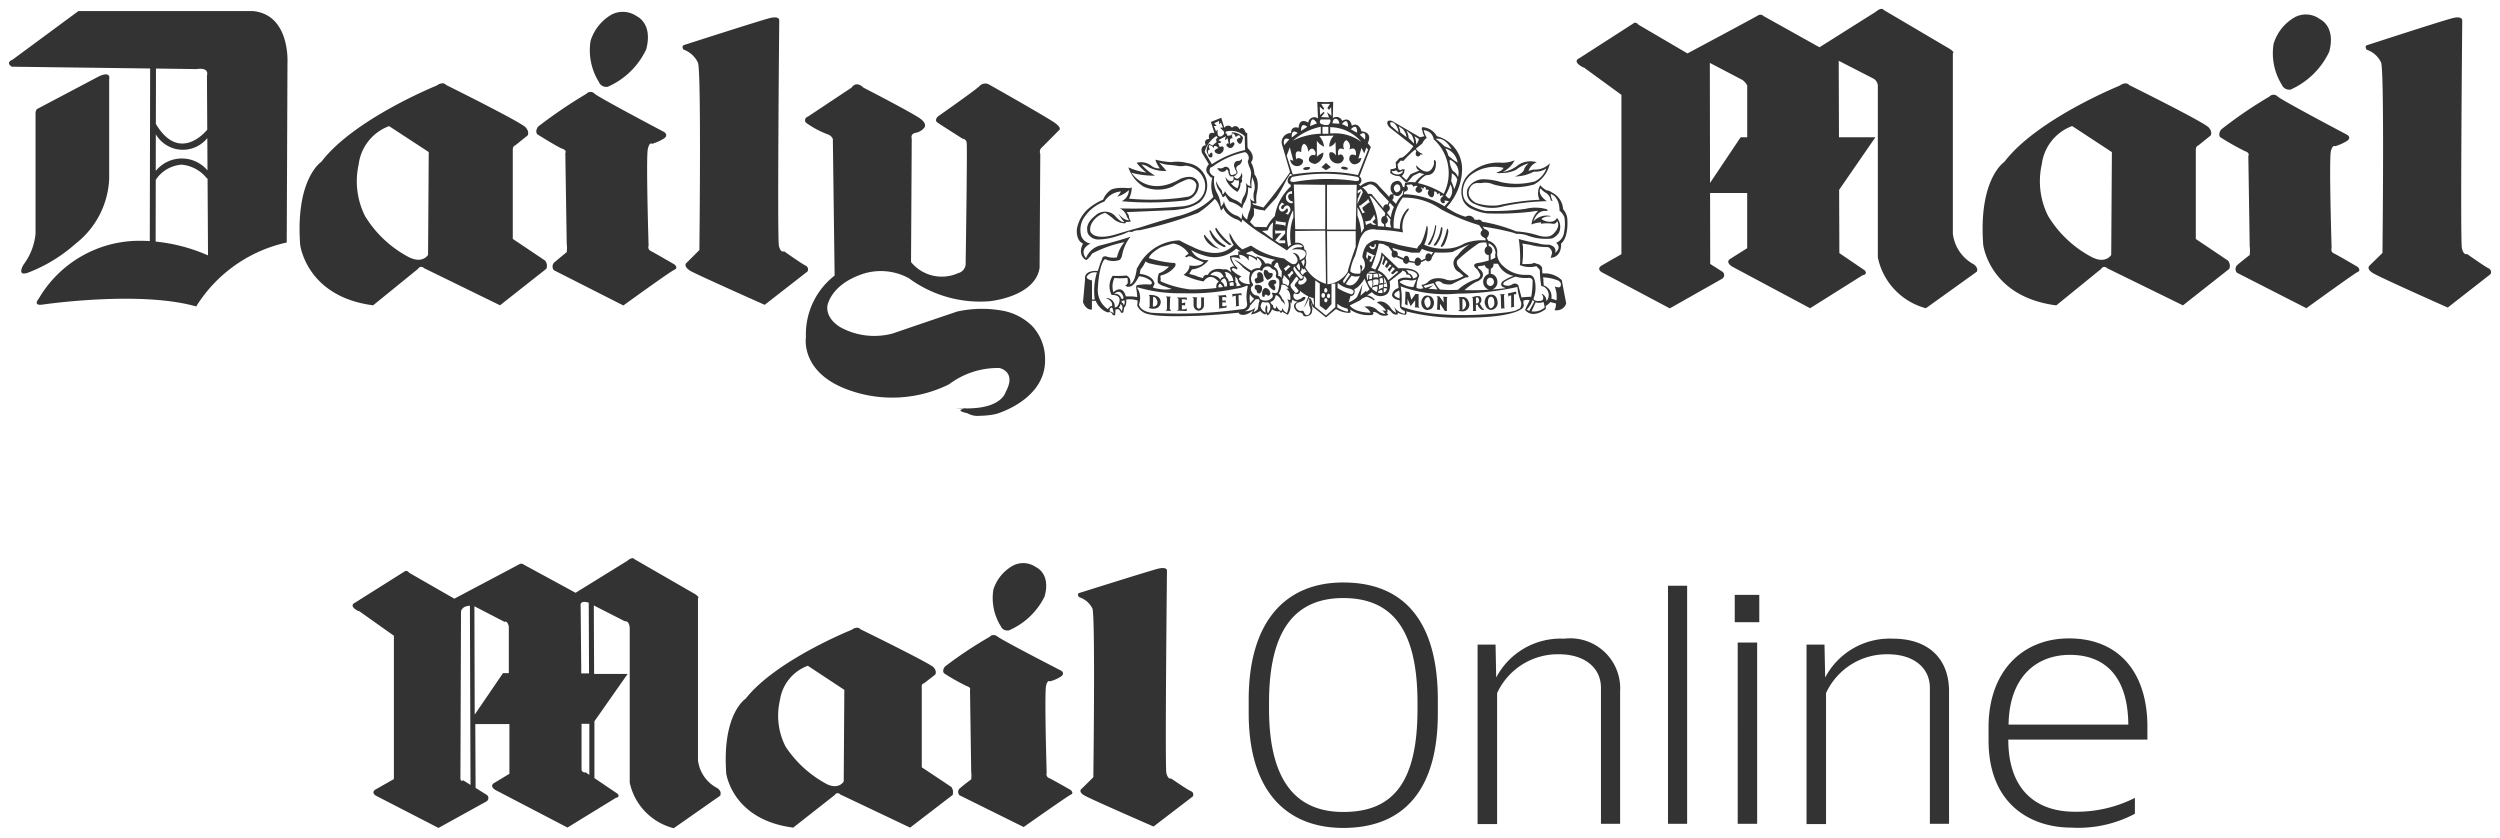
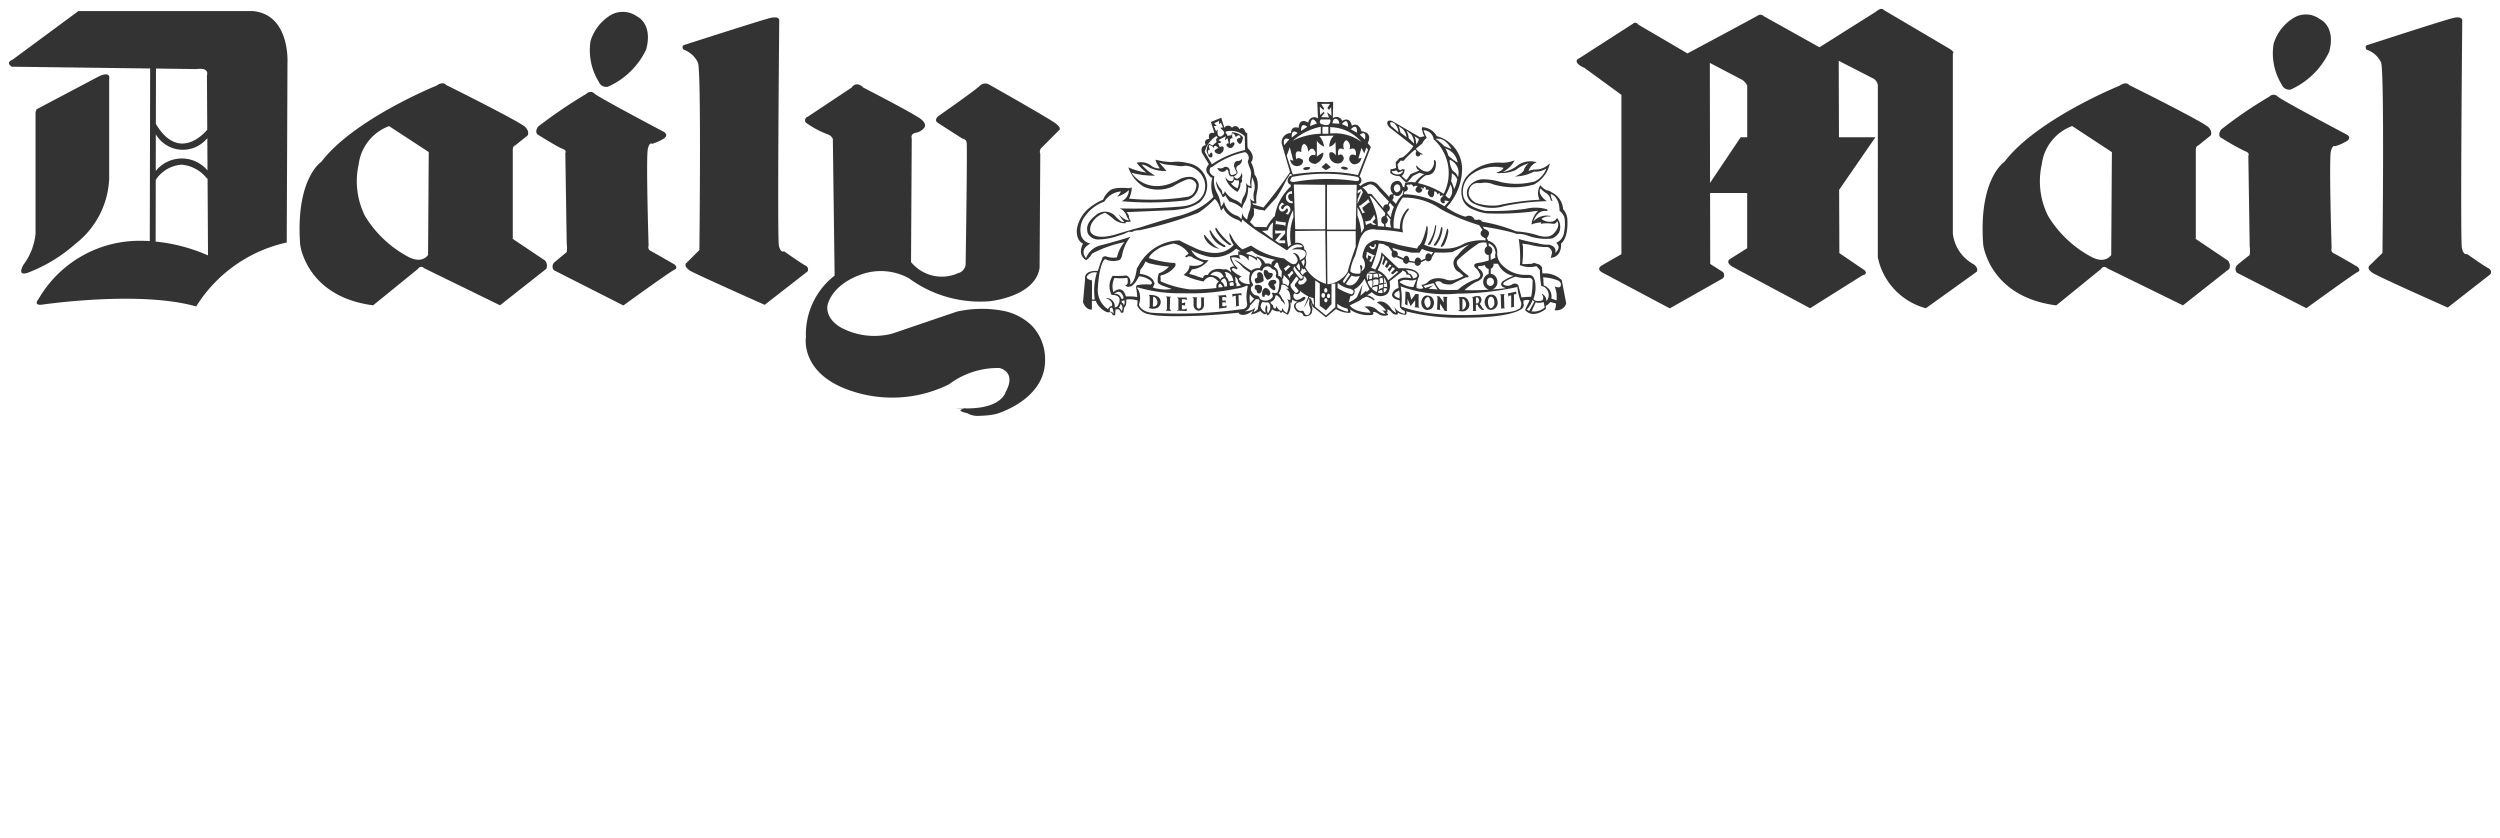
<svg xmlns="http://www.w3.org/2000/svg" width="140.399" height="47.066" viewBox="0 0 140.399 47.066">
  <g transform="translate(-419.56 -1177.5)">
    <g transform="translate(439.361 1208.848)">
-       <path d="M15.564,12.6V3.892c-.05-.413-.268-.347-.268-.347l-1.749-.892L13.564,6.5h1.882l-1.865,2.66v3.19l1.294.875c.185.2-.084.231-.084.231l-2.723,1.67L8.018,13.016c-.353-.231-.084-.381-.084-.381l.873-.528V9.314H6.891L6.908,12.9l.64.4a.222.222,0,0,1-.034.362L4.824,15.148,1.295,13.33c-.3-.215.033-.363.033-.363l.992-.563V4.355L.386,2.983l-.1-.033C-.252,2.653.134,2.5.134,2.5L2.908.752c.152-.115.269.066.269.066L5.714,2.273S9.127.47,9.363.339a.232.232,0,0,1,.27.033l2.89,1.57L15.413.157c.336-.28.42-.1.42-.1l3.413,1.967c.268.182.151.231.151.231v9.09a2.036,2.036,0,0,0,1.093,1.571c.269.2.152.347.167.413l-2.621,1.835A3.374,3.374,0,0,1,15.564,12.6Zm-8.941.133L6.589,2.67c-.471.016-.5.33-.5.33l-.033,9.387c.033.2.151.083.151.083Zm6.673-.563V9.3h-.438v2.579a.188.188,0,0,0,.235.148ZM6.858,8.784,8.437,6.47V6.454h.337V3.843c-.085-.38-.235-.265-.235-.265L6.841,2.7Zm5.95-6.114.033,3.536V6.47h.438L13.262,2.5a.871.871,0,0,0-.253-.046C12.755,2.458,12.808,2.67,12.808,2.67ZM50.325,8.7V7.941c0-4.263,1.966-6.577,5.311-6.577,3.53,0,5.311,2.331,5.311,6.577v.727c.017,4.348-1.916,6.48-5.311,6.48C52.475,15.148,50.325,13.115,50.325,8.7Zm1.142-.578v.33c0,4.032,1.5,5.8,4.169,5.8,2.689,0,4.169-1.521,4.169-5.768V8.123c0-3.966-1.312-5.884-4.169-5.884C52.947,2.239,51.467,4.008,51.467,8.123Zm40.408,2.1V9.495c0-3.157,1.916-4.991,4.521-4.991,2.773,0,4.4,1.884,4.4,4.958v.727H92.984c0,2.81,1.547,4.049,3.731,4.049a7.243,7.243,0,0,0,3.379-.777v.892a6.782,6.782,0,0,1-3.58.777C94.4,15.131,91.875,13.958,91.875,10.222ZM93,9.346h6.724c-.018-2.644-1.26-3.917-3.278-3.917C94.531,5.429,93.034,6.7,93,9.346ZM27.381,13.264a.178.178,0,0,0-.3.033l-2.336,1.834c-3.177-.412-3.7-2.66-3.765-3.058v-.066c-.218-3.289,1.093-4.115,1.093-4.115,1.7-2.166,5.95-3.868,5.95-3.868.353-.248.5-.033.5-.033s3.884,1.9,4.1,2.132.1.414.1.414l-.639.495c-.15.017-.118.231-.118.231v4.48l1.664,1.107a.52.52,0,0,1,.068.447l-2.387,1.834ZM24,7.974a3.8,3.8,0,0,0,.32,2.612A6.349,6.349,0,0,0,26.658,12.7c.656.3.924-.149.924-.166l.034-5.14L25.566,6.041A2.429,2.429,0,0,0,24,7.974Zm10.086,5.34a.267.267,0,0,1,.049-.414c.2-.181.606-.479.606-.479a1.738,1.738,0,0,0,0-.43l-.067-4.578s.083-.149-.186-.231a11.449,11.449,0,0,1-1.26-.711s-.152-.116.033-.381a23.014,23.014,0,0,1,2.506-1.668.315.315,0,0,1,.436-.033c.252.214,3.6,1.933,3.6,1.933s.235.149-.033.331a2.163,2.163,0,0,1-.605.264s-.135-.116-.218.248c-.1.4.033,4.909.033,4.909a.212.212,0,0,0,.118.265c.186.082,1.228.677,1.228.677s.218.182,0,.265c-.2.1-2.639,1.817-2.639,1.817Zm6.992,0c-.37-.231-.118-.381-.118-.381L41.6,12.3s.118-8.992-.05-9.471a1.251,1.251,0,0,0-.757-.644c-.135-.2.017-.231.017-.231S44.727.719,45.249.586c.52-.116.487.115.487.115s-.118,10.991-.034,11.372c.1.38.27.3.27.3s.907.627,1.109.711a.2.2,0,0,1,.1.3l-2.2,1.685S41.365,13.495,41.08,13.314Zm40.575,1.618V4.851h1.009L82.7,6.7A4.093,4.093,0,0,1,86.512,4.52c1.9,0,3.144,1.042,3.144,2.958v7.437H88.58V7.28c0-1.108-.891-1.885-2.37-1.885a3.753,3.753,0,0,0-3.462,2.181v7.355Zm-18.473,0V4.851h1.009L64.225,6.7A4.09,4.09,0,0,1,68.041,4.52a2.807,2.807,0,0,1,3.143,2.958v7.437H70.108V7.28c0-1.108-.89-1.885-2.37-1.885a3.756,3.756,0,0,0-3.462,2.181v7.355Zm14.608-.016V4.735h1.092V14.917Zm-3.916,0V1.545h1.076v13.37ZM36.407,3.826a2.984,2.984,0,0,1-.42-2.066A2.362,2.362,0,0,1,37.079.421,1.24,1.24,0,0,1,38.373.5s.858.347.488,1.653a3.977,3.977,0,0,1-2,1.9.44.44,0,0,1-.079.006A.379.379,0,0,1,36.407,3.826Zm41.214-.231V2.058H79V3.595Z" transform="translate(0 0)" fill="#333" stroke="rgba(0,0,0,0)" stroke-miterlimit="10" stroke-width="1" />
-     </g>
+       </g>
    <g transform="translate(420.063 1178)">
      <path d="M53.818,22.705c-.588-.129-.376-.215-.162-.259l.356-.015c1.767-.057,1.961-.916,1.961-.916.64-1.153-.349-1.348-.349-1.348a4.564,4.564,0,0,0-2.833.918,7.19,7.19,0,0,1-5.8.254c-2.563-.995-2.233-2.908-2.233-2.908a4.169,4.169,0,0,1,1.611-3.454l-.1-7.67A.456.456,0,0,0,46,7.053a5.254,5.254,0,0,1-1.243-.664.208.208,0,0,1,.1-.332l2.465-1.639c.29-.411.659,0,.659,0s2.891,1.485,3.24,1.776c.37.294.175.489.175.489a.8.8,0,0,1-.465.273c-.331.058-.231.332-.231.332l-.04,6.929a2.232,2.232,0,0,0,2.64.624.556.556,0,0,0,.428-.585s.1-6.518.057-6.734a.248.248,0,0,0-.231-.233s-1.2-.762-1.4-.9c-.214-.137.018-.351.018-.351s2.038-1.425,2.33-1.7a.436.436,0,0,1,.525-.1s3.358,1.893,3.744,2.186.2.39.2.39l-.952.957a.316.316,0,0,0-.1.371l-.039,6.4c-.252,1.64-2.815,1.875-2.815,1.875a6.74,6.74,0,0,1-4.521-1.288A3.282,3.282,0,0,0,47.9,14.9c-1.8.624-1.941,1.8-1.941,1.8-.059.841.874,1.25.874,1.25a3.954,3.954,0,0,0,2.814.273c1.417-.488,3.61-1.229,3.61-1.229a6.476,6.476,0,0,1,2.465-.059,3.191,3.191,0,0,1,1.728.86,2.709,2.709,0,0,1,.738,1.872c.057,2.3-2.757,3.084-2.757,3.084a4.651,4.651,0,0,1-.91.1A1.169,1.169,0,0,1,53.818,22.705Zm.058-.293s-.11.011-.22.033c-.264.011-.4.015-.445.015C53.05,22.462,53.876,22.413,53.876,22.413Zm24.591-5.428a.176.176,0,0,1-.021.195A1.109,1.109,0,0,1,78,17.064l-.019.1a.354.354,0,0,1-.33-.117.477.477,0,0,0-.251-.175s.078.2-.059.2a.152.152,0,0,1,.115.116.582.582,0,0,1-.484-.018s-.234-.2-.37-.137c0,0,.078.059-.038.155a1.86,1.86,0,0,1-1.261-.312s.117.195-.038.195a1.472,1.472,0,0,1-.738-.216l-.564.469L73.3,16.79l-.094-.059-.059-.253a1.078,1.078,0,0,0,.059.351l-.04.234a.368.368,0,0,1-.465.175.246.246,0,0,0-.272-.195.429.429,0,0,1-.2-.176s-.213-.274.156-.429a.492.492,0,0,1-.311-.117l-.059.234-.058-.1a.945.945,0,0,1-.137.721A2.743,2.743,0,0,1,71.5,17l-.058.1-.078-.117a.573.573,0,0,1-.428-.116.738.738,0,0,1-.251.35l-.079-.116-.058.059a.536.536,0,0,1-.271-.2,1.351,1.351,0,0,1-.524.2l.115-.235s-.368.352-.7.235c0,0-.038.018-.115-.1q-1.133.119-2.27.176c-.7.019-1.456.04-2.059,0a3.974,3.974,0,0,1-.834-.116.9.9,0,0,1-.525-.45l.02-.291a1.394,1.394,0,0,0-.64-.058s.039.35-.117.447a1.249,1.249,0,0,1-.058.294h-.117s-.057-.156-.156-.2l-.153.018-.02.332-.135-.018s-.059-.2-.2-.157h-.117a1.188,1.188,0,0,1-.641-.644h-.213v.488s-.309.077-.5-.409l.117-1.308s-.117-.488.717-.449l.136-.429.1-.234s0-.176.213-.157a1.237,1.237,0,0,0,.622.059,1.985,1.985,0,0,1,.427-.857,6.765,6.765,0,0,0-1.823.644,1.161,1.161,0,0,1-.331.37s-.523-.255-.175-.936c0,0-.388-.1-.349-.8a1.979,1.979,0,0,1,.6-1.113,3.092,3.092,0,0,1,.874-.547,1.2,1.2,0,0,1,.427-.546s.215-.177,1.029-.1l.155-.039a1.483,1.483,0,0,1-.155.625,12.758,12.758,0,0,0,3.261-.1s.485-.018.524-.683a.341.341,0,0,0-.023-.064.422.422,0,0,0-.559-.209,4.42,4.42,0,0,0-.737.371,2.052,2.052,0,0,1-1.631.02,2.045,2.045,0,0,1-.873-1.093,3.814,3.814,0,0,0,1.009.294,3.475,3.475,0,0,1-.544-.549.951.951,0,0,1,.815.157.655.655,0,0,0,.485.155s-.252-.371-.232-.486a4.056,4.056,0,0,0,.892.136,2.233,2.233,0,0,1,.912.057,1.266,1.266,0,0,1,.66,2.207,2.458,2.458,0,0,1-1.145.39c-.077.021-.155.021-.252.039l-2.7.117s.137.156.137.254a.393.393,0,0,0,.115.253.556.556,0,0,1-.291.039l-.018.078a.946.946,0,0,1-.641-.214,3.385,3.385,0,0,0-.5-.372,1.244,1.244,0,0,0-.777.624s-.194.41.058.568c0,0,.272.331,1.32.018,0,0,.834-.254,1.359-.39,0,0,1.494-.486,2.251-.663a6.024,6.024,0,0,0,.912-.352,3.334,3.334,0,0,0,.952-.7,1.694,1.694,0,0,1-.058-1.074s-.117,0-.215-.176c0,0-.292-.234.018-.585L67,8.085s-.135-.391.213-.431c0,0-.175-.331.194-.35,0,0-.136-.43.291-.332L67.5,6.348l.582-.234.175.567a.247.247,0,0,1,.428,0,.228.228,0,0,1,.408.078s.213-.216.329.116c0,0,.04.1.117.1l.018.8.059.1s.425.371.136.741a1.5,1.5,0,0,1,.194.684s.31.273.136,1.034a1.674,1.674,0,0,0-.02.585.277.277,0,0,1-.233-.039l.039.1.583.175a24.7,24.7,0,0,0,1.494-1.991l-.466-1.6A.517.517,0,0,1,72,6.973s-.021-.43.427-.293c0,0,0-.606.542-.293a.34.34,0,0,1,.545-.235l-.04-.936.467.02.427-.02-.019.918a.339.339,0,0,1,.523.156s.429-.294.544.273c0,0,.349-.273.544.312,0,0,.659.02.348.663l.176.216-.64,1.659a.26.26,0,0,1-.039.449l.1.078s.621-.546,1.029,0l.35.371.057.058.157.177.018.018a.152.152,0,0,1,.137-.156.092.092,0,0,1,.043.015l.025-.045c-.016-.016-.032-.034-.048-.054a.445.445,0,0,1,.035-.56s.428-.351.564.214l.085.052.012-.052.038-.214a1.5,1.5,0,0,1,.565-.02,1.618,1.618,0,0,1,.524-.468.845.845,0,0,1-.274-.078l-.369.176-.271.312a.146.146,0,0,1-.176.02l-.311-.312s-.388,0-.523-.2L77.59,9a.625.625,0,0,0,.311-.078l-.021-.312.216-.234.175-.039a2.564,2.564,0,0,0,.6-.625L77.514,6.641l-.078-.117s-.155-.331.233-.234l1.573.917.251-.057s-.116-.177-.1-.274l-.056-.136.038-.1a1,1,0,0,1,.815.507A1.911,1.911,0,0,1,81.608,9a3.233,3.233,0,0,1-.873,2.147.717.717,0,0,0,.174.117,3.389,3.389,0,0,0,.894.41.332.332,0,0,1,.5.156l.156.02a.207.207,0,0,1,.27.1,9.12,9.12,0,0,1,1.921.545,4.939,4.939,0,0,1,1.186.215s.6.216.873-.057c0,0,.465-.391.234-.741a.21.21,0,0,1-.234.156,2.162,2.162,0,0,0-.679,0l.018-.079a1.7,1.7,0,0,0-.543.117,1.255,1.255,0,0,1,.37-.762,1.58,1.58,0,0,0-.331.039,15.693,15.693,0,0,1-2.543.1,2.564,2.564,0,0,1-.757-.214,1,1,0,0,1-.581-.507A1.369,1.369,0,0,1,82.076,9.2a2.425,2.425,0,0,1,1.669-.567,1.689,1.689,0,0,0,.815-.135,1.464,1.464,0,0,1-.68.663,1.818,1.818,0,0,0,.874-.39A1.231,1.231,0,0,1,85.8,8.611a.822.822,0,0,0-.464.489,2.121,2.121,0,0,1,.291-.079,1.146,1.146,0,0,0,.912-.351,1.767,1.767,0,0,1-.893,1.19,4.154,4.154,0,0,1-2.269,0,1.135,1.135,0,0,0-.7-.078H82.54s-.466-.078-.562.489c0,0-.079.351.407.624a2.915,2.915,0,0,0,1.241.136,14.083,14.083,0,0,1,2.331-.313A.849.849,0,0,1,86,9.9a1.072,1.072,0,0,0,.369.293.428.428,0,0,1,.252.1,1.135,1.135,0,0,1,.661.957l.018.019a1.027,1.027,0,0,1,.213.469s.117,1.054-.348,1.444c0,0,.077.742-.582.8l.078-.274a.377.377,0,0,0-.233-.332,3.637,3.637,0,0,1-1.028-.135l-.41-.06.039.177v.506l-.039.45v.018s.312,0,.525-.018l.141-.054.15.054a.374.374,0,0,1,.292.215l.019.331a1.374,1.374,0,0,1,1.087.371l.251,1.309a.552.552,0,0,1-.658.372.592.592,0,0,0,.076-.372l-.312-.078a.737.737,0,0,1-.252.214v.176s-.7.585-1.163.059l.057-.138.2-.411a.533.533,0,0,0-.351.021v.155a.256.256,0,0,1-.039.254s-.368.528-3.067.546c0,0-.151.006-.4.006A11.681,11.681,0,0,1,78.467,16.985Zm-5.125-.272.621.506.524-.467V15.424l-.214.019v1.134l-.31.35-.348-.255V15.424l-.253-.175Zm-.6.35c.1.234.252.1.252.1a.359.359,0,0,0,.077-.39c-.1-.254-.038-.35-.038-.35-.058-.352.1-.1.1-.1a1.1,1.1,0,0,1,.077.216c.057.136.078.039.078.039l-.021-.333a1.379,1.379,0,0,1-.234-.076,2.2,2.2,0,0,1-.329.622,6.16,6.16,0,0,0,.273-.647,1.9,1.9,0,0,1-.466-.308c-.02.293-.33.135-.33.135a.236.236,0,0,0,.134.372.534.534,0,0,0,.351-.157c.271-.057.078.157.078.157a.714.714,0,0,1-.31.137.209.209,0,0,0-.136.331c.154.216.309.138.309.138C72.741,16.964,72.741,17.063,72.741,17.063Zm5.452-.35c2.174.839,5.9.331,5.9.331.62-.079.641-.176.641-.176.233-.02.194-.371.194-.371a2.952,2.952,0,0,1-.215-.879,15.988,15.988,0,0,1-3.356.372,7.223,7.223,0,0,1-3.2-.41A3.872,3.872,0,0,1,78.193,16.713Zm-16.166.428a.682.682,0,0,0-.078-.37s-.194,0-.116.234h.016A.174.174,0,0,1,62.027,17.141Zm16.342-.018c.058-.058,0-.175,0-.175-.135,0-.252-.2-.252-.2L78.1,16.36c-.428-.058-.428-.292-.428-.292a.454.454,0,0,1,.368-.389L78,15.229c.251-.234.737-.1.737-.1-.039-.274-.252-.2-.252-.2,0-.214-.251-.234-.251-.234v.059l-.7.548c.1.545-.154.72-.154.72a.624.624,0,0,1-.834-.117l-.273.177a.673.673,0,0,1,.428.254l-.04.039a1.086,1.086,0,0,0-.427-.214l-.233.1-.115.1-.586.291c.272.411,1.166.411,1.166.411a.685.685,0,0,0-.35-.333.753.753,0,0,1,.738.2.717.717,0,0,0,.445.2,1.208,1.208,0,0,0-.193-.216.338.338,0,0,0,.233.02,1.652,1.652,0,0,0-.524-.449c.408-.216.758.274.758.274a.824.824,0,0,0,.33.312l-.117-.391C77.9,17.025,78.368,17.122,78.368,17.122ZM63.405,15.735a1.065,1.065,0,0,1,.058.858s.019.354.68.469a25.171,25.171,0,0,0,5.064-.195s.331.019.331-.291a2.206,2.206,0,0,1,.018-.9s.04-.157-.038-.136a2.072,2.072,0,0,1-.621.175,12.444,12.444,0,0,1-2.97.253,8.292,8.292,0,0,1-2.544-.332S63.327,15.678,63.405,15.735Zm7.26,1.112s-.039.078.038.255c0,0,.291-.372.019-.625a1.029,1.029,0,0,1-.33-.019.48.48,0,0,0-.1.272.524.524,0,0,0,.289.332.573.573,0,0,1,.041-.429A.274.274,0,0,1,70.665,16.847Zm1.105.235s.232-.528,0-.8a.274.274,0,0,0,.193.059s.059-.489-.251-.624a.245.245,0,0,0,.154-.021s-.194-.272-.408-.194a.861.861,0,0,1-.149.473.862.862,0,0,1,.207.326s.117.06.138.313a.883.883,0,0,0-.2-.233.607.607,0,0,0-.263-.305.3.3,0,0,1-.067.03.378.378,0,0,1-.291.352s.059.156.156.174c0,0,0,.137.057.176,0,0,.117.1.137-.136,0,0,.078.253.271.293,0,0,.073-.055.041-.235A.5.5,0,0,0,71.77,17.082Zm-1.883-.039c.329-.176.251-.253.251-.253.059-.2.04-.214.04-.214a.276.276,0,0,1,.038-.117c.04-.158-.058-.158-.058-.158h-.136l-.33.371c-.019.216-.291.313-.291.313.523-.038.6-.233.6-.233A1.341,1.341,0,0,1,69.888,17.043ZM74.6,16.77a1.754,1.754,0,0,0,.562.234c.1-.04,0-.176,0-.176a1.228,1.228,0,0,1-.562-.274Zm10.908.215a.915.915,0,0,0,.738-.215l-.059-.312a.684.684,0,0,1-.446.02ZM62.319,16.77a.406.406,0,0,1,.173.215s.137-.313-.076-.408A.243.243,0,0,1,62.319,16.77Zm23.25-.428a1.487,1.487,0,0,1-.33.544l.136.078.291-.526-.1-.1ZM61.521,14.075s-.291.255-.368,1.6a1.284,1.284,0,0,0,.563,1.19s.116-.2.231-.177c0,0,.1-.272-.348-.448a.466.466,0,0,1,.5.526.237.237,0,0,0,.213-.176s.291-.545-.388-.526a1.068,1.068,0,0,1,.059-1.074,5.459,5.459,0,0,0,.776-.018.377.377,0,0,1,.193.488s.272,0,.388-.879l.118-.194A2.669,2.669,0,0,1,65.732,13s.544.293.719.352c0,0,1.493.858,2.329-.1a1.486,1.486,0,0,1-.233-.508v-.174s.039.078.1.174a2.087,2.087,0,0,0,.622.763l.485-.216a4.144,4.144,0,0,0,1.862.722,1.983,1.983,0,0,0,.291.216s.33.291.466-.081a.537.537,0,0,0-.291-.447.386.386,0,0,1,.408.409s.447-.155.311-.467c0,0-.115-.214-.757-.118a.642.642,0,0,1,.446-.135.207.207,0,0,0,.176-.059s-.368-.35-.892.234q-.63-.4-1.243-.821a8.32,8.32,0,0,1-1.262-.918l-.059.177a.532.532,0,0,0-.31-.194s-.582-.235-.7-.664a.353.353,0,0,1-.136.176s-.135-.508-.348-.645a5.094,5.094,0,0,1-.932.78,22.715,22.715,0,0,1-3.3.977.756.756,0,0,0-.426.1.834.834,0,0,0-.175-.02,3.056,3.056,0,0,1-.6.233,3.53,3.53,0,0,1-1.048.2.665.665,0,0,1-.543-.2.437.437,0,0,1-.136-.332s-.1-.371.446-.8a.792.792,0,0,1,1.088-.021s.368.448.543.371a3.317,3.317,0,0,1-.35-.486s.31.408.622.391a1.138,1.138,0,0,1-.136-.237.707.707,0,0,0-.389-.428,29.916,29.916,0,0,0,3.552-.118s1.339-.1,1.243-1.268a1.208,1.208,0,0,0-1.107-1.014,1.121,1.121,0,0,1-.5,0s-.155-.021-.349-.04a1.733,1.733,0,0,1-.62-.136s.252.293.407.468a1.883,1.883,0,0,1-.989-.2.85.85,0,0,0-.408-.156,2.879,2.879,0,0,0,.756.625A4.8,4.8,0,0,1,63.037,9.2s.891,1.424,2.736.35c0,0,.873-.409,1.047.294a.9.9,0,0,1-.8.917,17.741,17.741,0,0,1-3.532.039.708.708,0,0,0,.409-.625,1.666,1.666,0,0,1-.661.372,1.285,1.285,0,0,0,.214-.294,1.194,1.194,0,0,0-.932.567,2.316,2.316,0,0,0-1.2.994,1.288,1.288,0,0,0-.1.936.668.668,0,0,0,.523.428s-.68.293-.252.819a1.156,1.156,0,0,1,.834-.721s1.417-.372,1.669-.49a2.316,2.316,0,0,0-.465.977s-.039.312-.195.35a1.1,1.1,0,0,1-.679-.017.086.086,0,0,0-.073-.034A.183.183,0,0,0,61.521,14.075Zm.971,2.423s.1,0,.117.155a.33.33,0,0,0,.019-.312.1.1,0,0,1-.136.04Zm7.181-.255.02.293.252-.274a.106.106,0,0,1-.1-.057.676.676,0,0,1-.155-.194Zm5.881-.507s.116.371-.213.39l-.1.351a1.222,1.222,0,0,0,.465-.294l.31-.72-.115.644.33-.293v.1l.174-.156c.02,0-.021-.059-.078-.177l-.115-.233-.079-.2S75.826,15.658,75.555,15.736Zm-1.689.624a.109.109,0,0,0,.1.117c.038,0,.079-.057.079-.117s-.041-.116-.079-.116A.108.108,0,0,0,73.866,16.36Zm12.246-.351a.437.437,0,0,1,.233.409.536.536,0,0,0-.155-.82c-.077-.018-.135-.039-.135-.039a5.857,5.857,0,0,1-.078-.761v-.136l-.194-.216a1.424,1.424,0,0,1-.931-.059,1.91,1.91,0,0,0,.018-.253,7.7,7.7,0,0,0-.078-1.211,8.9,8.9,0,0,0,1.049.234,1.825,1.825,0,0,0,.64.081c.506.116.349.467.349.467.408-.332.057-.566.057-.566a.726.726,0,0,0,.447-.585,2.451,2.451,0,0,0,.021-.858c-.137-.293-.273-.352-.273-.352,0-.838-.5-.955-.5-.955a1.161,1.161,0,0,0,.095.372c.04.078-.095-.02-.095-.02a.557.557,0,0,0-.274-.411,1.041,1.041,0,0,1-.291-.254c-.213.351.351.723.351.723a12.961,12.961,0,0,0-2.389.273,2.316,2.316,0,0,1-1.669-.117.664.664,0,0,1-.388-.86.983.983,0,0,1,.932-.526,3.438,3.438,0,0,1,.932.156A3.993,3.993,0,0,0,85.7,9.686a1.324,1.324,0,0,0,.64-.722,1.129,1.129,0,0,1-.7.174,2.374,2.374,0,0,1-1.067.274c.544-.215.524-.43.524-.43a.93.93,0,0,1,.251-.312,2.024,2.024,0,0,0-.718.372,1.882,1.882,0,0,1-.835.175.513.513,0,0,1-.272-.02c.387-.117.407-.273.407-.273a2.2,2.2,0,0,0-1.708.312,1.214,1.214,0,0,0-.543,1.289c.135.624,1.241.819,1.241.819a13.323,13.323,0,0,0,2.252-.116,2.356,2.356,0,0,1,1.184.02c.115.078,0,.1,0,.1-.564-.078-.739.585-.739.585a1,1,0,0,1,.912-.312c.1.018,0,.04,0,.04a.611.611,0,0,0-.466.137.777.777,0,0,0,.641.136.4.4,0,0,0,.234-.194.78.78,0,0,1,.115.818.858.858,0,0,1-.388.333,2.874,2.874,0,0,1-1.359-.156,1.63,1.63,0,0,0-.64-.1c-.059-.018-.155-.058-.233-.079a15.265,15.265,0,0,0-1.67-.332l.1.138c.152.039.231.116.251.194a.265.265,0,0,1-.019.156.473.473,0,0,1-.1.156l.08.156a.648.648,0,0,1,.5.742.96.96,0,0,0,.349.683,1.784,1.784,0,0,0,1.339.486c.233,0,.272.059.272.059.233.137.194.761.194.761a1.587,1.587,0,0,1-.115.528c.077.194.464.1.464.1.058-.019.08-.1.08-.1a.279.279,0,0,0-.059-.234c-.023-.036-.018-.042-.01-.042A.025.025,0,0,1,86.112,16.01ZM69.79,14.976a.462.462,0,0,0,.038.428s.1.1,0,.156a.194.194,0,0,0-.078.195.4.4,0,0,0,.272.333s.176,0,.213.136c0,0,.021.157.331.157a.473.473,0,0,0,.368-.157s.1-.078,0-.233c0,0-.039-.04.058-.06a.225.225,0,0,0,.251-.018,1.367,1.367,0,0,0,.1-.566.216.216,0,0,0-.154-.235.234.234,0,0,1-.039-.176s.077-.1-.059-.272a.454.454,0,0,1-.252-.156.3.3,0,0,0-.425.116s.018.156-.176.04h-.029A.426.426,0,0,0,69.79,14.976Zm16.361.1a.662.662,0,0,1,.021.253.883.883,0,0,1,.018.2.648.648,0,0,1,.428.741,2.653,2.653,0,0,1,.291.1,1.57,1.57,0,0,0-.1-.781c.33.117.33-.019.33-.019.1-.273-.233-.351-.233-.351a2.473,2.473,0,0,0-.7-.14A.379.379,0,0,0,86.151,15.072Zm-25.58-.1s-.194.176.252.272V16.32h.156A3.481,3.481,0,0,1,61.1,14.8a.6.6,0,0,0-.1-.007A.524.524,0,0,0,60.571,14.974Zm1.883,1.269c.136.138.136-.06.136-.06-.176-.546-.525-.173-.525-.173A.385.385,0,0,1,62.146,16,.329.329,0,0,1,62.455,16.244ZM77.9,15.912a.174.174,0,0,0-.1.156s.039.115.291.194a1.193,1.193,0,0,0-.019-.449A.788.788,0,0,0,77.9,15.912Zm-3.883.215a.11.11,0,0,0,.1.117c.039,0,.078-.06.078-.117,0-.078-.039-.136-.078-.136C74.06,15.99,74.021,16.048,74.021,16.127Zm-.309-.039c0,.078.038.136.1.136s.1-.057.1-.136a.1.1,0,1,0-.193,0Zm11.063-.546.173.663a5.319,5.319,0,0,1,.543-.039,4.234,4.234,0,0,0,.078-.8s.077-.311-.291-.254a1.975,1.975,0,0,1-.661-.078,3.059,3.059,0,0,0-.621.292s-.194.156.039.2a.437.437,0,0,0,.389-.057.3.3,0,0,1,.15-.044A.231.231,0,0,1,84.775,15.541Zm-21.409.642a3.317,3.317,0,0,0-.058-.506s-.019-.118.039-.157a2.51,2.51,0,0,1,.757-.039s.194-.057,0-.233a1.218,1.218,0,0,0-.641-.234s-.27.623-.582.584c0,0-.038.058-.194-.078,0,0,.212,0,.135-.35,0,0,.038-.06-.057-.06a3.535,3.535,0,0,1-.679,0,1.106,1.106,0,0,0-.059.8s.5-.488.7.234c0,0,.062,0,.153,0A2.435,2.435,0,0,1,63.366,16.184Zm11.255-.506a3.026,3.026,0,0,0,.778.35.148.148,0,0,0,.1-.215.5.5,0,0,0-.194-.1,1.369,1.369,0,0,1-.681-.331Zm2.284.177-.026.066a.657.657,0,0,0,.091.03.562.562,0,0,0,.172,0l-.015-.178h0A.569.569,0,0,0,76.906,15.854Zm-4.883-.43s-.118.057.019.273l.213.253a.163.163,0,0,0,.176-.138l-.155-.194s-.1-.039-.04-.177l.2-.254a.361.361,0,0,0-.136-.155Zm5.186.266,0,.245a.291.291,0,0,0,.187-.229.335.335,0,0,0-.121-.022A.3.3,0,0,0,77.208,15.69Zm-3.342.123c0,.079.039.117.078.117.057,0,.1-.039.1-.117s-.04-.135-.1-.135C73.9,15.678,73.866,15.735,73.866,15.813Zm2.72-.184a.719.719,0,0,1-.032.09,1.07,1.07,0,0,0,.263.177.678.678,0,0,0,.044-.318A.991.991,0,0,0,76.586,15.63Zm5.936-1.183a.1.1,0,0,0,.039.138c.407.291.135.565.135.565-.192.175-.29.175-.29.175a3.312,3.312,0,0,0-.661.469c.519.016.994,0,1.379-.025a.465.465,0,0,1-.02-.883V14.6a.255.255,0,0,1-.212-.212h0A1.423,1.423,0,0,1,82.521,14.447Zm-5.589,1.074a.546.546,0,0,1-.006.268.294.294,0,0,1,.215-.112.46.46,0,0,0,.027-.2A.694.694,0,0,0,76.932,15.521Zm3.163-.154a1.174,1.174,0,0,0,.272.39,6.624,6.624,0,0,0,1.009.018,2.883,2.883,0,0,1,1.107-.624s.252-.137.1-.312a.711.711,0,0,0-.215-.293s-.233-.195.1-.273a3.848,3.848,0,0,0,.64-.147v-.3h-.017a.237.237,0,0,1-.214-.251.259.259,0,0,1,.139-.239l-.042-.209a.874.874,0,0,0-.428.036,9.94,9.94,0,0,0-1.164.919s-.155.117,0,.371a2.675,2.675,0,0,0,.524.488s.136.1.019.137a.289.289,0,0,0-.194.04s-.427.2-.718.351a1.048,1.048,0,0,1-.506-.06.337.337,0,0,0-.228-.116A.267.267,0,0,0,80.095,15.367Zm3.275-1.056a.237.237,0,0,1-.15.279v.288a.391.391,0,0,1,.274.154.489.489,0,0,1,.1.293.437.437,0,0,1-.293.434c.48-.038.779-.081.779-.081-.467-.1-.2-.371-.2-.371a2.441,2.441,0,0,1,.621-.315,1.178,1.178,0,0,1-.874-.681h-.258Zm-3.643,1.405.506.039L80,15.4l-.564.156.1.118L80,15.521ZM63.775,14.293a1.572,1.572,0,0,1-.233.351l-.039.234s.757.057.834.566l-.1.2a1.253,1.253,0,0,0,.348.079,1.773,1.773,0,0,0,.718,0s-.193-.059-.388-.138a1.026,1.026,0,0,1-.388-.194,1,1,0,0,1,.058-.547,1.036,1.036,0,0,0,.389-.216,1.385,1.385,0,0,0,.174-.155,6.929,6.929,0,0,1-1.067-.177h-.02a.822.822,0,0,1-.233-.117A.538.538,0,0,1,63.775,14.293Zm.892.777.02.117a.091.091,0,0,0,.038.136,5.8,5.8,0,0,0,1.611.43,12.165,12.165,0,0,0,1.475-.078s-.058-.253.137-.352a2.018,2.018,0,0,0-.176-.155s-.35-.332-.681.138a4.033,4.033,0,0,1-1.125-.373s.349-.213.33-.527c0,0,.6.117.8-.174a6.463,6.463,0,0,1-.6-.253.261.261,0,0,0-.37-.021l-.077-.059.2-.156a1.265,1.265,0,0,0-.855-.566,6.189,6.189,0,0,0-.718.216s-.582.312-.659.6a6.008,6.008,0,0,0,1.358.274s.214-.04.116.194a1.38,1.38,0,0,1-.716.488h-.016C64.717,14.953,64.652,14.965,64.667,15.07ZM79.2,15a1.466,1.466,0,0,0-.154.663.446.446,0,0,0,.387.02L79.32,15.5a.649.649,0,0,0,.388-.177s.233-.311.913-.155a.772.772,0,0,0,.5.056A1.937,1.937,0,0,0,81.689,15l-.215-.195a.721.721,0,0,1-.234-.176.755.755,0,0,1-.117-.312.522.522,0,0,1,.215-.45,2.912,2.912,0,0,1,.27-.312,2.532,2.532,0,0,1,.41-.333,8.645,8.645,0,0,0-.95.43,5.09,5.09,0,0,1-.991.021l-.174.29a.215.215,0,0,1-.194.216.167.167,0,0,1-.137-.079l-.274.131a.212.212,0,0,1-.192.2.184.184,0,0,1-.167-.163l-.329-.049a.167.167,0,0,1-.143.1.2.2,0,0,1-.176-.216l-.387-.168a.178.178,0,0,1-.1.031c-.1,0-.155-.078-.154-.2a.242.242,0,0,1,.03-.118l-.214-.306c-.054-.022-.1-.042-.147-.063,0,0-.04-.021-.1-.059a1.156,1.156,0,0,0-.291-.039,7.578,7.578,0,0,1-.33,1.132.706.706,0,0,1-.1.214l.231.118a3.063,3.063,0,0,0,.176-.332,1.82,1.82,0,0,0,.173-.645l.622.585.058.059.27.256s.079-.007.2-.007C78.55,14.561,79.145,14.612,79.2,15Zm-2.9.323a.912.912,0,0,0,.208.354c.089-.07.07-.332.059-.43a.259.259,0,0,0-.04,0A.367.367,0,0,0,76.3,15.321Zm-8.374.317a1.518,1.518,0,0,0,.252-.019.778.778,0,0,0-.155-.194A.178.178,0,0,0,67.928,15.638Zm9.412-.216-.136.017a.64.64,0,0,1,0,.191.285.285,0,0,1,.2,0,.881.881,0,0,0-.207-.58.794.794,0,0,1,.032.351l.1-.035Zm.854-.155c-.173.1-.037.118-.037.118a1.313,1.313,0,0,0,.716.234l.176-.43a.733.733,0,0,1-.446.039,1.117,1.117,0,0,0-.155-.01A.5.5,0,0,0,78.193,15.267Zm-10.13.04a.377.377,0,0,1,.2.292l.136-.018a.549.549,0,0,0-.118-.449A.247.247,0,0,0,68.063,15.307Zm.816-.136v.194l.059.059v.155l.116-.019.136-.039a.6.6,0,0,1-.155-.2.408.408,0,0,0-.175-.292Zm14.11.155a.219.219,0,0,0,.193.234.222.222,0,0,0,.216-.234c0-.039-.021-.059-.021-.1a.21.21,0,0,0-.2-.135A.218.218,0,0,0,82.988,15.325Zm-11.412-.253a.27.27,0,0,1-.059.1l.019.253a.375.375,0,0,1,.157.039.573.573,0,0,1,.134.1.346.346,0,0,0,.059-.311l-.291-.314C71.594,14.994,71.576,15.033,71.576,15.072Zm-3.027.331.02.156.213-.018a.277.277,0,0,0-.039-.2.231.231,0,0,0-.039,0A.236.236,0,0,0,68.548,15.4Zm8.061-.178a1.07,1.07,0,0,1-.006.325.486.486,0,0,1,.28-.054.538.538,0,0,0,.019-.291.419.419,0,0,0-.12-.018A.412.412,0,0,0,76.609,15.226Zm-1.539.217c.5.331.794-.449.794-.449a.661.661,0,0,1-.466-.018Zm-2.562.039a.382.382,0,0,0,.368-.253.262.262,0,0,0-.175-.234c.078.331-.252.252-.252.252C72.333,15.482,72.508,15.482,72.508,15.482Zm1.533-.018a1.5,1.5,0,0,0,1.144-.7c.039-.274.446-1.406.446-1.406v-.878h-1.61ZM68.684,14.6c-.02.019,0,.057,0,.057a1.45,1.45,0,0,0,.543.371.265.265,0,0,0-.155.136c.155.313.621.294.621.294a1.125,1.125,0,0,1,.012-.649,3.3,3.3,0,0,1-.4-.288,2.242,2.242,0,0,0-.232-.234l-.272-.214a1.614,1.614,0,0,1,.369.2,4.19,4.19,0,0,0,.6.428.576.576,0,0,1,.468-.136l.117-.214a.537.537,0,0,0-.252-.372.236.236,0,0,0,0,.175,1.113,1.113,0,0,0-.466-.293.681.681,0,0,0,0,.293.693.693,0,0,0-.545-.35.434.434,0,0,0,.078.253.877.877,0,0,0-.524-.1,1.072,1.072,0,0,0,.349.585l-.038.1a.331.331,0,0,0-.188-.082A.089.089,0,0,0,68.684,14.6Zm4.056-1.093c.233.078.077.488.077.488a.739.739,0,0,1-.018.508,1.984,1.984,0,0,0,1.164.936l-.039-2.987-1.69.021v.663c.037,0,.071-.006.1-.006C72.791,13.134,72.741,13.511,72.741,13.511Zm4.228,1.661a.412.412,0,0,1-.01.267.3.3,0,0,1,.209-.035.543.543,0,0,0-.04-.3A.231.231,0,0,0,76.968,15.172Zm-2.054.114.058.138.349-.508-.1-.1Zm-6.656-.507c.1.058.078.254.078.254a.526.526,0,0,1,.173.292.462.462,0,0,1,.254-.039c-.069-.478-.4-.508-.486-.508Zm8.6-.1a1.106,1.106,0,0,1,.6.566l.565-.469-.078-.057-.234.194-.1-.078.232-.233-.136-.1-.176.273-.1-.136.215-.215-.1-.078-.155.214-.115-.1.155-.253-.1-.117-.134.312-.078-.078.115-.37-.079-.1A2.608,2.608,0,0,1,76.854,14.683Zm-.6.41a1.133,1.133,0,0,0,.022.141.17.17,0,0,1,.027-.015c.061-.173.027-.243.027-.243l.057-.041a.5.5,0,0,1-.019.257.387.387,0,0,1,.162-.016.919.919,0,0,0,.033-.28l-.279-.033A.331.331,0,0,0,76.255,15.093Zm-8.231.117a.2.2,0,0,1,.195-.138.765.765,0,0,0-.156-.233.43.43,0,0,0-.6.117h.021C67.571,14.955,67.906,14.971,68.024,15.21Zm4.115-.567a1.9,1.9,0,0,0,.407.528.114.114,0,0,0,.117-.137.9.9,0,0,1-.233-.273v.018a.8.8,0,0,1-.233-.312S72.12,14.487,72.139,14.643Zm6.307.057c.156.06.135.156.135.156.215.021.272.294.272.294.486-.116.079-.371.079-.371a1.234,1.234,0,0,0-.4-.1C78.461,14.682,78.446,14.7,78.446,14.7Zm-6.541.177a.906.906,0,0,0-.1.057l.134.2a.271.271,0,0,1,.039-.137l.156-.156-.077-.138Zm-.871-.39a.438.438,0,0,1,.234.507.22.22,0,0,1,.193.137l.019-.39a.986.986,0,0,1-.213-.468l-.1-.02Zm-3.824-.2a1.314,1.314,0,0,1-.776.351l-.156.252.368.1.077.039.331.1a.21.21,0,0,1,.272-.176s.174-.469.873-.312a.377.377,0,0,1,.272.039,1.049,1.049,0,0,1,.174.135l-.078-.253a.258.258,0,0,1,.272-.078.832.832,0,0,1-.136-.194.732.732,0,0,1-.136-.391.977.977,0,0,1,.466-.059v-.214h.136l-.252-.156a1.794,1.794,0,0,1-1.845.371,2.825,2.825,0,0,1-.678-.291,1,1,0,0,0,.972.566A1.806,1.806,0,0,1,67.209,14.292Zm9.407.614a.366.366,0,0,1,0,.21A.362.362,0,0,1,76.9,15.1a.474.474,0,0,0-.057-.241Zm.338.171A.389.389,0,0,1,77.143,15a.854.854,0,0,0-.246-.161A.415.415,0,0,1,76.954,15.077Zm-4.428-.317a.285.285,0,0,0,.136.195.337.337,0,0,1,.214-.177l-.115-.174-.06.039s-.038,0-.1-.1A.274.274,0,0,1,72.526,14.76Zm3.65-2.263a1.217,1.217,0,0,0-.329.508l-.252.879a2.692,2.692,0,0,0-.274.856c.137.194.544.136.544.136.059-.039.039-.272.039-.272a.454.454,0,0,1-.018-.217c.1.02.117.136.117.136a2.02,2.02,0,0,1-.059.235c.428-.274.059-.8.059-.8a1.4,1.4,0,0,1,.233-.681c.445-.391.679-.255.679-.255a4.322,4.322,0,0,1,1.029.216c.25.079,1.144.234,1.144.234a.3.3,0,0,1,.078-.155c.252-.177.427-1.017.427-1.017,0-.135.059-.078.059-.078a.448.448,0,0,1,.019.216,2.127,2.127,0,0,1-.195.819,2.66,2.66,0,0,0,1.263.216,2.036,2.036,0,0,0,1.008-.293A2.764,2.764,0,0,1,82.929,13l-.018-.117c-.485-.214-.155-.468-.155-.468l-.195-.273a10.7,10.7,0,0,1-2.153-.9,3.6,3.6,0,0,0-2.134-.645,2.492,2.492,0,0,0-.506,1.719l.348.039a1.5,1.5,0,0,1,.428-1.132c.137-.059.038.1.038.1a1.424,1.424,0,0,0-.291,1.229A9.918,9.918,0,0,0,76.8,12.4a.747.747,0,0,0-.2-.026A.774.774,0,0,0,76.176,12.5Zm.147,2.32.285.021.177-.044a1.1,1.1,0,0,0-.277-.053A.314.314,0,0,0,76.322,14.817ZM71.6,14.585l.117.156a.143.143,0,0,1,.058-.1l.193-.176-.116-.079Zm.891.1a.583.583,0,0,0-.057-.411,1.413,1.413,0,0,1-.136.176l.129.2s.007.011.007.011l-.007-.011s0,0,0,0A.224.224,0,0,1,72.487,14.683Zm.079-.489a.792.792,0,0,1,.117.254.459.459,0,0,0,.057-.389Zm-1.674.183a.259.259,0,0,1,.237-.28,5.543,5.543,0,0,1-.775-.216,1.187,1.187,0,0,1-.545-.293l-.173.059-.137.058v.059a1.43,1.43,0,0,1,.562.214V13.9a.713.713,0,0,1,.49.4c.038,0,.073-.006.107-.006A.284.284,0,0,1,70.892,14.377Zm5.633-.456-.1.2-.058.019.137.079.134-.313.059-.078h-.059l-.386-.194v.038l-.039.255.077.138.038-.236Zm2.117.176a.213.213,0,0,1,0,.044l.3.051c0-.116.078-.233.175-.233a.223.223,0,0,1,.185.171l.247-.116a.193.193,0,0,1-.007-.054c0-.138.078-.234.176-.234a.189.189,0,0,1,.152.092l.114-.162a1.75,1.75,0,0,1-.634-.184l-.137.216h-.428a10.032,10.032,0,0,1-1.105-.274l.091.164a.1.1,0,0,1,.046-.007.191.191,0,0,1,.175.194.2.2,0,0,1-.016.087l.343.156a.187.187,0,0,1,.16-.147C78.561,13.861,78.641,13.98,78.641,14.1Zm4.458-.78a.242.242,0,0,1,.2.253.27.27,0,0,1-.094.21v.312a1.642,1.642,0,0,0,.271-.132.444.444,0,0,1,0-.234s.038-.06-.077-.313a.649.649,0,0,0-.307-.253Zm-6.691.058c.194.254.31.039.31.039a.3.3,0,0,0,.039-.2L76.7,13.2c0,.234-.115.174-.115.174a.147.147,0,0,1-.118-.078C76.37,13.317,76.408,13.375,76.408,13.375Zm1.261.039h0Zm-5.821-.041A.209.209,0,0,1,72,13.257a2.943,2.943,0,0,1,.137-1.56l-.019-.391A2.9,2.9,0,0,0,71.848,13.373ZM71.111,13l.232.157h.33V13h-.348l.348-.389v-.176l-.058.019h-.447l-.056-.039v.216l.056-.019.292-.02Zm-.407-.565-.329.039.291.216.309.233a5.8,5.8,0,0,1,.021-.936A.771.771,0,0,0,70.7,12.438Zm5.026-.819a3.01,3.01,0,0,1,.213.975l.155-.273a2.3,2.3,0,0,0-.368-1.171Zm-1.708.78h1.611L75.69,9.88H74.021Zm-1.787-.021h1.688V9.88l-1.765-.02Zm5.127-.688a.245.245,0,0,1,.075.184.22.22,0,0,1-.133.2l.016.167.312.04a.652.652,0,0,1-.04-.45l-.206-.249Zm-7.455-.071c-.059.116-.213.35-.213.35l.271.274.661.018a2.511,2.511,0,0,1,.465-.624,2.9,2.9,0,0,1,.892-1.659v-.1a.238.238,0,0,1-.173-.2.378.378,0,0,1,.154-.311c.078.078.078-.059.078-.059a.151.151,0,0,0-.1-.039l-.039.079-.173.272a7.262,7.262,0,0,1-.565,1c-.154.156-.66.722-.66.722L70.43,11.3a1.547,1.547,0,0,1-.523-.116A1.478,1.478,0,0,1,69.907,11.619Zm6.5-1.093a5.351,5.351,0,0,1,.31.741,2.554,2.554,0,0,1,.156.936l.29.02.075.009-.025-.149a.207.207,0,0,1-.146-.211c0-.136.078-.235.175-.235h.016l.035-.167c-.048-.057-.1-.119-.148-.183-.078-.1-.176-.2-.252-.294-.058-.1-.137-.174-.194-.252-.113-.128-.2-.231-.257-.231A.047.047,0,0,0,76.408,10.525Zm-4.794,1.62.058.078.04-.234h-.079l-.406-.058-.079-.059v.059l-.02.194.038-.039Zm4.6,0,.1-.06.156-.057.135.1H76.8l-.233-.156.175-.194-.077-.234-.039.1-.173.235-.233.059-.058-.02Zm-6.677-.313a2.828,2.828,0,0,1,.117-.449,1.054,1.054,0,0,0,.038-.741.432.432,0,0,0,.254.176,1.01,1.01,0,0,1,0-.645.935.935,0,0,0-.079-.585l-.037-.141a1.769,1.769,0,0,0-.041.628,1.139,1.139,0,0,1-.2-.059,1.653,1.653,0,0,1-.175.819,1.031,1.031,0,0,0-.155.372,1.733,1.733,0,0,0-.718-.39,2.414,2.414,0,0,1-.233-.351c-.078.137-.155.1-.155.1a1.724,1.724,0,0,0-.233-.429,1.033,1.033,0,0,1-.136-.468,4.1,4.1,0,0,0,.234.41c.134.079.134.351.134.351a.277.277,0,0,0,.137-.2,1.106,1.106,0,0,0,.64.528,1.277,1.277,0,0,1,.291.214.8.8,0,0,1,.136-.448,1,1,0,0,0,.1-.781.375.375,0,0,0,.273.215,1.04,1.04,0,0,1-.02-.331,2.545,2.545,0,0,0,.052-.44l-.052-.206a1.576,1.576,0,0,1-.137-.428.346.346,0,0,0-.156-.508,4.64,4.64,0,0,0-1.8.8c-.116.078-.135.058-.135.058-.194.351.213.507.213.507a1.435,1.435,0,0,0,.155.936,1.816,1.816,0,0,1,.214.762.561.561,0,0,0,.173-.312,1.039,1.039,0,0,0,.661.8.465.465,0,0,1,.31.234,1.136,1.136,0,0,0,.039-.39A.671.671,0,0,0,69.539,11.832Zm7.943-.805a.22.22,0,0,1-.054.361l-.02.083.2.244a1.86,1.86,0,0,1,.173-.585l-.226-.243Zm-5.655.26a.159.159,0,0,1-.057.156l-.078.057.155.058.019-.058.058-.078a.257.257,0,0,0-.058-.351s-.117-.116-.272.1c0,0-.019.118-.115.058,0,0-.1-.078.056-.215l.1-.039-.137-.1s-.252.214-.154.391c0,0,.116.253.35.019,0,0,.043-.078.084-.078C71.8,11.209,71.815,11.228,71.827,11.287Zm4.193.194.137-.059-.1-.1L76,11.169l.368-.293h.058l-.1-.216-.038.079-.407.312h-.078Zm.563-1.013.6.731V11.19a.2.2,0,0,1,.176-.215.15.15,0,0,1,.065.014l.073-.169-.566-.607c-.387-.567-.66-.293-.66-.293l-.271.1a1.035,1.035,0,0,1,.329.371.636.636,0,0,1,.087-.008C76.568,10.381,76.583,10.468,76.583,10.468Zm4.039.623.251-.293-.251-.039.018.136a.141.141,0,0,1-.176-.019s-.213-.176.1-.371a.143.143,0,0,0-.192.019.656.656,0,0,0-.04-.195l-.117.1a.156.156,0,0,0-.173-.176s.038.449-.234.293c0,0-.233-.175-.057-.371,0,0-.117-.058-.176,0A.253.253,0,0,0,79.534,10a.1.1,0,0,0-.1.117.477.477,0,0,0-.154-.1.442.442,0,0,0,.1.138.225.225,0,0,1-.214.176s-.35-.1-.058-.372c0,0-.1-.078-.233.039,0,0-.059-.215-.233-.117,0,0-.039-.038-.175.021,0,0,.27.272-.1.37l-.039.136s.029,0,.082,0A4.579,4.579,0,0,1,80.622,11.091Zm-4.873-.409-.02.274.31-.665-.1-.176-.194.1v.155l.194-.136Zm2-.184a.16.16,0,0,1,.014.066.182.182,0,0,1-.084.167l.222.221a1.4,1.4,0,0,1,.368-.507l.048-.234h-.048s-.079.29-.279.3a.339.339,0,0,1-.214-.076Zm-6.021.2a.344.344,0,0,0,.368.215V10.8s-.2.038-.252-.234a.158.158,0,0,1,.215-.175v-.156A.353.353,0,0,0,71.731,10.7Zm8.947-.234.1.117.116.078a.668.668,0,0,0,.059-.8A2.692,2.692,0,0,1,80.678,10.465Zm-1.552-.682a4.544,4.544,0,0,1,1.456.605,2.559,2.559,0,0,0-.564-3.064.591.591,0,0,0-.562-.508,1.451,1.451,0,0,0,.176.429.756.756,0,0,0-.252.313s-.162.13-.363.3a.858.858,0,0,0,.363.284s.057.1-.1.02c0,0-.06.2-.214.1,0,0-.117-.058-.018-.273L78.969,7.9a5.44,5.44,0,0,0-.658.637l-.154-.02-.176.216.039.233c.018.059.116.1.116.1l.1-.057c.271,0,.135.02.135.02a.418.418,0,0,1-.155.351l.233.213H78.5s.136-.2.215-.312l.483-.2-.058-.057s-.039.02-.078-.078c0,0-.077-.2,0-.136,0,0,.7.8.971-.1,0,0-.039-.41.1-.136,0,0,.1.781-.545.761A1.25,1.25,0,0,0,79.125,9.784Zm-1.2.077a.228.228,0,0,0-.12.314s.048.136.153.128c.049,0,.107-.039.18-.131,0,0,.052-.315-.173-.315A.227.227,0,0,0,77.922,9.861Zm3.067-.2a2.143,2.143,0,0,1,.174.468,2.165,2.165,0,0,0,.176-.546.7.7,0,0,0-.31-.351A1.8,1.8,0,0,1,80.989,9.666Zm-9.025-.059s-.058.137.233.117a10.7,10.7,0,0,1,3.357-.059.358.358,0,0,0,.252-.02s.1-.176-.137-.214a9.557,9.557,0,0,0-3.531,0,.078.078,0,0,0-.022,0C72.081,9.429,72.008,9.45,71.964,9.607Zm9.142-.488a.6.6,0,0,1,.271.333.79.79,0,0,0-.467-.975A1.1,1.1,0,0,0,81.106,9.119Zm-5.341.216.565-1.425-.1-.117-.115.333-.155-.312-.176.6.176-.039a.676.676,0,0,1-.1.234s-.387.351-.583-.117c0,0-.057-.449.369-.253,0,0,.079-.567-.369-.332a.406.406,0,0,0-.174-.527s-.271.137-.117.527c0,0-.426-.254-.33.332,0,0,.234-.195.311.155a.334.334,0,0,1-.368.294.473.473,0,0,1-.428-.606s.175-.116.351.157l-.02-.761a.537.537,0,0,1-.349.273.861.861,0,0,1,.252-.624l-.816.019a1.143,1.143,0,0,1,.272.6.9.9,0,0,1-.407-.332V8.3a1.105,1.105,0,0,1,.368-.234.686.686,0,0,1-.467.645s-.388-.059-.348-.272a.245.245,0,0,1,.348-.216.4.4,0,0,0,.021-.176s-.158-.429-.41-.019c0,0,0-.371-.233-.449,0,0-.173.038-.154.468,0,0-.448-.254-.273.41,0,0,.04-.156.291-.019,0,0,.2.078-.018.311a.385.385,0,0,1-.622-.293l.176.079-.2-.762-.173.469L72.1,9.3a11.54,11.54,0,0,1,1.84-.146A8.285,8.285,0,0,1,75.765,9.334ZM78.02,9.3a.393.393,0,0,0,.252-.138V9.081a.7.7,0,0,1-.252.1L77.9,9.061a.286.286,0,0,1-.235.039C77.669,9.3,78.02,9.3,78.02,9.3ZM67.15,8.024l.407.7a5.656,5.656,0,0,1,1.863-.8L69.4,7.146a1.127,1.127,0,0,0-1.068-.253v.1l.058.02.04.117.233-.039.02-.158a.8.8,0,0,1,.62.273s-.036.3-.136.361c-.044.029-.1.01-.175-.106,0,0-.136-.174.175-.234,0,0-.039-.273-.272-.019a.322.322,0,0,0-.175-.233.392.392,0,0,0,0,.293s-.213-.078-.135.331c0,0,.02-.058.174-.115,0,0,.136.058.02.195a.266.266,0,0,1-.126.125c-.064.025-.152.014-.263-.105,0,0-.077-.176.116-.137l-.077-.312-.1.117-.04-.039.058-.176-.427.215.136.078v.078l-.155.02.1.214s.252-.117.213.1c0,0,.039.156-.213.293,0,0-.291,0-.291-.2a.479.479,0,0,1,.213-.136s-.252-.293-.272.038c0,0-.018-.176-.252-.2a.285.285,0,0,0,.057.25s-.233-.018-.059.313c0,0,.1-.215.175-.117,0,0,.1.331-.175.216l-.135-.294a.691.691,0,0,1,.135-.449l.194.1.233-.2-.039-.137.1-.117-.077-.078A1.563,1.563,0,0,0,67.15,8.024Zm13.683.218a3.169,3.169,0,0,0,.525.39,1,1,0,0,0-.7-.8A1.314,1.314,0,0,1,80.833,8.242Zm-.7-.937a3.731,3.731,0,0,1,.486.41l.388.156s-.291-.583-.739-.583A.569.569,0,0,0,80.134,7.3Zm-8.52.351.291-.332a.39.39,0,0,0-.157-.042C71.649,7.283,71.549,7.35,71.614,7.656Zm7.415-.039a.7.7,0,0,0,.154-.312l-.251-.156A1.07,1.07,0,0,1,79.029,7.617ZM78.5,6.895a.618.618,0,0,1,.1.351l.31.312a.871.871,0,0,0-.154-.507l-.253-.2Zm-2.541.585A2.345,2.345,0,0,0,74.2,6.641v.351l.128,0A2.48,2.48,0,0,1,75.963,7.48ZM72.1,7.4a3.853,3.853,0,0,1,1.571-.391v-.39A3.431,3.431,0,0,0,72.1,7.4Zm3.764-.332.291.273c.048-.289-.017-.364-.1-.364A.39.39,0,0,0,75.864,7.07Zm-3.823.156.331-.254a.372.372,0,0,0-.193-.086C72.1,6.887,72.022,6.958,72.041,7.227Zm6.095-.293.348.273a.733.733,0,0,0-.057-.234,2.315,2.315,0,0,0-.136-.215l-.252-.176A1.178,1.178,0,0,1,78.136,6.934ZM68.1,7.15l.1-.078s.136-.136-.078-.293l-.1-.1.155-.02-.116-.273-.1.1v-.2l-.272.136.137.156h-.155l.116.293.1-.1S67.791,7.265,68.1,7.15Zm5.667-.138h.33V6.621h-.33Zm1.59-.253.35.194s.032-.336-.122-.336C75.537,6.616,75.463,6.654,75.36,6.758Zm2.214-.351a.251.251,0,0,0,.135.234l.329.293a.773.773,0,0,0-.233-.507.335.335,0,0,0-.165-.066A.06.06,0,0,0,77.574,6.407Zm-5.008.449.349-.234a.384.384,0,0,0-.2-.1C72.63,6.525,72.557,6.6,72.566,6.856Zm2.291-.39.348.156c0-.244-.057-.317-.125-.317C74.981,6.305,74.857,6.466,74.857,6.466Zm-1.787.117.389-.156s-.117-.219-.225-.219C73.166,6.208,73.1,6.295,73.07,6.583Zm.7-.1a.523.523,0,0,0,.349.019s.155-.176.078-.293h-.523S73.5,6.427,73.77,6.484Zm.561-.058.389.021c-.038-.274-.192-.274-.192-.274a.149.149,0,0,0-.032,0C74.349,6.169,74.331,6.426,74.331,6.426Zm-.446-.585-.193.234.446.021L74.021,5.8,74.272,6l-.019-.488-.115.157-.1-.1.154-.234h-.5l.174.273-.058.059-.194-.176.018.468.2-.175Zm7.724,11.144-.213-.02.079-.057-.019-.664-.058-.061h.272c.291,0,.35.393.35.393a.382.382,0,0,1-.4.408Zm.021-.078a.348.348,0,0,0,.194-.39c-.057-.234-.194-.234-.194-.234Zm.582.059.019-.057-.019-.684-.058-.042.115-.017a.542.542,0,0,1,.351-.019.286.286,0,0,1-.021.409l.176.274a.125.125,0,0,1,.078.057.172.172,0,0,1-.155,0,.512.512,0,0,1-.213-.273h-.1v.293l.018.057Zm.176-.742v.313s.1.018.134-.039a.2.2,0,0,0,0-.255.1.1,0,0,0-.074-.049A.086.086,0,0,0,82.387,16.223Zm-16.673.724H65.6c-.019-.02,0-.02,0-.02a.132.132,0,0,0,.077-.039v-.6c-.018-.04-.1-.079-.1-.079h.563l.018.136a.429.429,0,0,0-.173-.04H65.87v.216h.058l.136-.04-.019.176-.1-.02H65.87v.235h.137a.209.209,0,0,0,.134-.059v.155Zm14.925.017-.272-.41v.274l.019.078-.194-.021.018-.1.021-.567-.057-.077h.156l.252.351-.02-.274-.02-.057.252.018-.039.059v.664l.02.057Zm-15.681-.019c.077-.059.077-.1.077-.1v-.565a.215.215,0,0,0-.059-.136l.291.02c-.078.039-.057.155-.057.155l-.019.527.077.117Zm1.572-.293v-.39a.335.335,0,0,0-.078-.079l.291.021a.311.311,0,0,0-.038.1v.391c.018.155.135.136.135.136.137-.02.117-.2.117-.2v-.389l-.038-.039h.213a.091.091,0,0,0-.02.057v.41a.316.316,0,0,1-.291.276A.3.3,0,0,1,66.53,16.653Zm16.342-.194c.057-.448.368-.411.368-.411.368-.02.368.468.368.468a.4.4,0,0,1-.389.39C82.89,16.868,82.872,16.459,82.872,16.459Zm.27-.253s-.154.116-.038.486c0,0,.038.136.137.117a.294.294,0,0,0,.176-.332s.019-.293-.176-.311C83.24,16.165,83.163,16.165,83.142,16.206Zm-3.686.623a.466.466,0,0,1,0-.663s.135-.155.427,0a.467.467,0,0,1,.019.663.478.478,0,0,1-.244.078A.293.293,0,0,1,79.456,16.829Zm.213-.645c-.33.158-.1.508-.1.508.078.177.193.04.193.04.156-.156.038-.411.038-.411-.026-.122-.081-.141-.112-.141A.079.079,0,0,0,79.669,16.184Zm-15.661.606.058-.059v-.566l-.04-.1c.428-.02.564.155.564.155a.366.366,0,0,1-.215.606.606.606,0,0,1-.367-.039Zm.233-.077a.219.219,0,0,0,.252-.157.33.33,0,0,0-.038-.234.24.24,0,0,0-.194-.156Zm3.726.078-.019-.624c0-.04-.078-.061-.079-.061l.467-.038.057.136a.472.472,0,0,0-.136-.021H68.14v.2h.117a.247.247,0,0,1,.059-.04l.021.176a.123.123,0,0,0-.079-.04H68.14v.216h.136c.039,0,.1-.059.1-.059v.138l-.446.059Zm15.835,0-.018-.7-.059-.059L84,16.011l-.039.078.019.681.039.039-.232.02Zm21.155-2.829V4.3a.5.5,0,0,0-.291-.409l-1.905-.977.014,4.294h2.046l-2.037,2.953.013,3.554,1.424.968c.194.234-.117.273-.117.273l-2.95,1.854-4.385-2.342c-.408-.275-.1-.43-.1-.43l.951-.6v-3.1H95.534l.008,3.985.7.446a.239.239,0,0,1-.039.39l-2.931,1.659-3.823-2.031c-.329-.214.019-.389.019-.389l1.087-.624V4.826L88.461,3.3l-.1-.039c-.6-.333-.174-.489-.174-.489L91.215.824c.155-.136.292.06.292.06L94.264,2.5S97.989.512,98.243.357A.241.241,0,0,1,98.534.4l3.144,1.755L104.841.161c.348-.293.446-.1.446-.1l3.707,2.185c.31.2.174.254.174.254V12.614a2.255,2.255,0,0,0,1.185,1.737c.291.234.155.411.155.411l-2.854,2.048A3.736,3.736,0,0,1,104.957,13.96ZM95.532,9.775l1.72-2.568h.368V4.3a.905.905,0,0,0-.271-.311l-1.828-.957Zm29.591,5.042a.313.313,0,0,1,.057-.467c.233-.2.659-.529.659-.529a1.947,1.947,0,0,0,0-.486l-.077-5.075s.116-.174-.193-.273a13.985,13.985,0,0,1-1.378-.78s-.155-.136.039-.429a24.169,24.169,0,0,1,2.717-1.855.317.317,0,0,1,.466,0c.27.235,3.9,2.148,3.9,2.148s.273.155-.018.35a2.877,2.877,0,0,1-.66.293s-.137-.117-.234.273c-.116.429.039,5.445.039,5.445a.231.231,0,0,0,.117.294c.212.095,1.338.759,1.338.759s.233.2,0,.293c-.232.117-2.872,2.03-2.872,2.03ZM78.932,16.75l.04-.058V16.36l-.253.332-.175-.41v.371l-.155-.078.018-.039.019-.568v-.1l.215.039.116.429.232-.331.194.018-.018.059v.624l.039.078Zm53.8-1.932c-.389-.254-.137-.428-.137-.428l.7-.684s.116-10.168-.076-10.694a1.373,1.373,0,0,0-.815-.722c-.136-.236.038-.256.038-.256S136.689.65,137.253.514c.542-.136.523.136.523.136s-.116,12.354-.02,12.784.291.332.291.332.989.7,1.2.8a.234.234,0,0,1,.115.331l-2.4,1.875S133.041,15.034,132.731,14.819ZM84.365,16.713v-.624l-.1.017-.059.059-.017-.2h.057l.349-.078.039-.018.019.155H84.52v.644l.018.06-.192.039Zm-12.869,0a.046.046,0,0,1,0,.017C71.5,16.717,71.5,16.712,71.5,16.712Zm-2.581-.04-.019-.565s-.135,0-.174.078l-.02-.156V16.01h.038l.447-.041.019-.019.019.156a.17.17,0,0,0-.174-.019l.018.566.039.018-.232.04ZM1.823,16.614c-.485.039-.155-.333-.155-.333a6.551,6.551,0,0,1,5.551-3.258c.235,0,.467,0,.69.016l.02-9.693-7.773-.1c-.37-.253.039-.39.039-.39L3.9.122h9.8c2.115.2,1.941,2.927,1.941,2.927L15.6,13.119a8.007,8.007,0,0,0-5.085,3.592C7.315,15.795,1.823,16.614,1.823,16.614ZM8.244,9.6l-.006,3.467a9.67,9.67,0,0,1,2.941.776l-.025-4.329-.026.019A2.037,2.037,0,0,0,9.7,8.748,1.9,1.9,0,0,0,8.244,9.6Zm0-.5a1.884,1.884,0,0,1,2.906-.029l-.01-1.816a1.764,1.764,0,0,1-2.892-.211ZM8.25,6.461c1.3,2.17,2.753.487,2.886.322l-.017-3.031c.136-.507-.562-.372-.562-.372l-2.3-.03Zm109.578,8.1a.2.2,0,0,0-.33.04l-2.521,2.049c-3.807-.489-4.117-3.475-4.106-3.435-.263-3.69,1.192-4.626,1.193-4.626,1.824-2.4,6.462-4.274,6.462-4.274.391-.273.544-.039.544-.039s4.251,2.108,4.465,2.381c.232.255.115.449.115.449l-.7.565c-.155.04-.137.273-.137.273v4.977l1.8,1.21a.451.451,0,0,1,.078.469l-2.6,2.049Zm-.777-.585c.719.332,1.011-.157,1.011-.157l.038-5.776-2.231-1.464a2.637,2.637,0,0,0-1.706,2.147,4.339,4.339,0,0,0,.357,2.907A6.318,6.318,0,0,0,117.051,13.98Zm-86.446.7a.317.317,0,0,1,.059-.469c.233-.2.659-.547.659-.547a1.891,1.891,0,0,0,0-.488l-.078-5.075s.118-.156-.193-.254c-.291-.117-1.377-.8-1.377-.8s-.156-.138.038-.43A27.209,27.209,0,0,1,32.43,4.768a.312.312,0,0,1,.467,0c.272.234,3.9,2.147,3.9,2.147s.272.174-.021.37a2.837,2.837,0,0,1-.66.293s-.136-.136-.233.273c-.116.429.039,5.447.039,5.447a.23.23,0,0,0,.117.293c.194.1,1.338.762,1.338.762s.233.195,0,.292-2.872,2.01-2.872,2.01Zm-7.3-.119a.2.2,0,0,0-.33.04l-2.523,2.049c-3.8-.489-4.114-3.475-4.1-3.436-.262-3.689,1.194-4.625,1.193-4.625,1.824-2.4,6.463-4.274,6.463-4.274.388-.273.543-.039.543-.039s4.25,2.108,4.465,2.381c.233.255.115.449.115.449l-.7.565c-.154.04-.136.273-.136.273v4.977l1.805,1.21a.445.445,0,0,1,.078.469l-2.6,2.049Zm-.776-.585c.717.332,1.008-.157,1.008-.157l.038-5.776L21.348,6.583A2.645,2.645,0,0,0,19.64,8.729,4.36,4.36,0,0,0,20,11.638l-.01-.019c.008.014.011.019.01.019A6.329,6.329,0,0,0,22.532,13.98Zm15.681.7c-.388-.274-.136-.429-.136-.429l.7-.7s.115-9.992-.078-10.52a1.444,1.444,0,0,0-.816-.741c-.136-.216.038-.255.038-.255S42.192.65,42.735.514c.562-.136.524.136.524.136S43.143,12.867,43.24,13.3s.291.312.291.312.989.7,1.2.8a.235.235,0,0,1,.117.332l-2.407,1.875S38.523,14.878,38.213,14.683Zm32.18,1.463c-.079-.411.174-.468.174-.468a.325.325,0,0,1,.272.35c-.078.138-.154.078-.154.078-.1-.1-.155-.017-.155-.017,0,.074-.025.095-.054.095A.164.164,0,0,1,70.393,16.146Zm-.311-.254a.13.13,0,0,0-.1-.136c-.059-.235.059-.235.059-.235a.318.318,0,0,1,.31.06.361.361,0,0,1-.1.41.189.189,0,0,1-.033,0A.131.131,0,0,1,70.082,15.892Zm.64-.429s.038-.313.407-.216c0,0,.136.176-.057.216,0,0-.039.057.038.155,0,0,.059.195-.077.195C71.034,15.813,70.761,15.657,70.722,15.463Zm-.718-.1s-.117-.194.057-.233c0,0,.078,0,.04-.2a.138.138,0,0,1,.115-.136s.234-.021.234.35c0,0,.057.157-.038.177a.589.589,0,0,1-.31.1.028.028,0,0,1-.013,0C70.074,15.427,70.043,15.417,70,15.365Zm.466-.525c0-.315.233-.1.233-.1a.15.15,0,0,0,.155.1c.215,0,.078.216.078.216a.438.438,0,0,1-.27.174C70.45,14.977,70.47,14.839,70.47,14.839ZM.814,14.369a3.469,3.469,0,0,0,.679-1.737V5.9a.4.4,0,0,1,.078-.273L5.046,3.791c.716-.331.582.156.582.156v5.6a4.882,4.882,0,0,1-1.9,3.651,8.665,8.665,0,0,1-2.619,1.6.788.788,0,0,1-.266.063C.515,14.862.814,14.369.814,14.369ZM67.17,12.907c-.079-.157-.059-.216-.059-.216l.059.019a3.261,3.261,0,0,0,.368.411,1.411,1.411,0,0,0,.446.351A1.093,1.093,0,0,1,67.17,12.907Zm.989.428a1.232,1.232,0,0,1-.7-.761c-.1-.214.038-.118.038-.118a2.157,2.157,0,0,0,.718.783c.136.039.1.135.1.135a.332.332,0,0,1-.047,0A.128.128,0,0,1,68.159,13.335Zm12.248-.018a3.449,3.449,0,0,0,.33-.86s.057-.29.1.039a2.465,2.465,0,0,1-.232.744s-.09.123-.149.123C80.432,13.361,80.416,13.349,80.407,13.317Zm-.37-.1a1.866,1.866,0,0,0,.37-.858s.056-.235.1-.021a1.693,1.693,0,0,1-.368.938.272.272,0,0,1-.084.022C80.021,13.3,80,13.282,80.038,13.218Zm-.328-.039a2.453,2.453,0,0,0,.385-.994s.04-.138.059.039a2.613,2.613,0,0,1-.331.995.251.251,0,0,1-.1.042C79.7,13.26,79.685,13.241,79.709,13.179Zm-11.917-.7c-.1-.2.018-.176.018-.176a3.55,3.55,0,0,0,.7.8,1,1,0,0,0,.155.117.238.238,0,0,1-.136.039A2.3,2.3,0,0,1,67.792,12.477Zm46.724-.847,0,.007Zm-.006-.012.006.012Zm0,0h0Zm-94.521,0h0ZM68.315,9.433c.214.371.427.2.427.2.041-.043.032-.168.025-.234a.551.551,0,0,1-.181,0,.388.388,0,0,1-.1-.273c-.1-.216-.155-.039-.155-.039a.293.293,0,0,1-.467-.158c.272.078.369-.039.369-.039a.227.227,0,0,1,.329.2.487.487,0,0,0,.06.234.429.429,0,0,0,.291-.078c.078-.1-.039-.2-.039-.2a1.451,1.451,0,0,0-.077-.215c0-.312.213-.292.213-.292a.276.276,0,0,0,.233-.118.351.351,0,0,1-.213.372.2.2,0,0,0-.1.215c.135.234.019.254.019.254a.219.219,0,0,1-.152.13.206.206,0,0,0,.21.145.425.425,0,0,0,.213-.351c.1.273,0,.351,0,.351a.171.171,0,0,1-.059.253.668.668,0,0,1-.175.488C68.335,9.881,68.315,9.433,68.315,9.433Zm.68.642a.792.792,0,0,0,.077-.447.374.374,0,0,1-.252-.04c-.058.215-.194.2-.194.2A.875.875,0,0,0,68.995,10.075Zm4.718-1.19.25-.235.274.235-.274.176Zm-1.029.1c0-.039.078-.1.192-.1.1-.019.194,0,.194.039,0,.059-.077.1-.174.116a.318.318,0,0,1-.063.006C72.746,9.046,72.683,9.015,72.683,8.983Zm2.308.039c-.1-.02-.193-.06-.174-.1,0-.058.078-.078.193-.058.1.018.194.058.176.1,0,.045-.045.066-.116.066A.485.485,0,0,1,74.992,9.022Zm52.653-4.761a3.355,3.355,0,0,1-.464-2.3A2.578,2.578,0,0,1,128.363.473a1.317,1.317,0,0,1,1.416.1s.913.39.526,1.833a4.359,4.359,0,0,1-2.176,2.128.378.378,0,0,1-.061,0A.438.438,0,0,1,127.645,4.261ZM33.129,4.1a3.363,3.363,0,0,1-.467-2.3A2.588,2.588,0,0,1,33.847.317a1.369,1.369,0,0,1,1.417.1s.912.39.524,1.854a4.276,4.276,0,0,1-2.174,2.108.425.425,0,0,1-.061,0A.437.437,0,0,1,33.129,4.1Z" transform="translate(0 0)" fill="#333" stroke="rgba(0,0,0,0)" stroke-miterlimit="10" stroke-width="1" />
    </g>
  </g>
</svg>